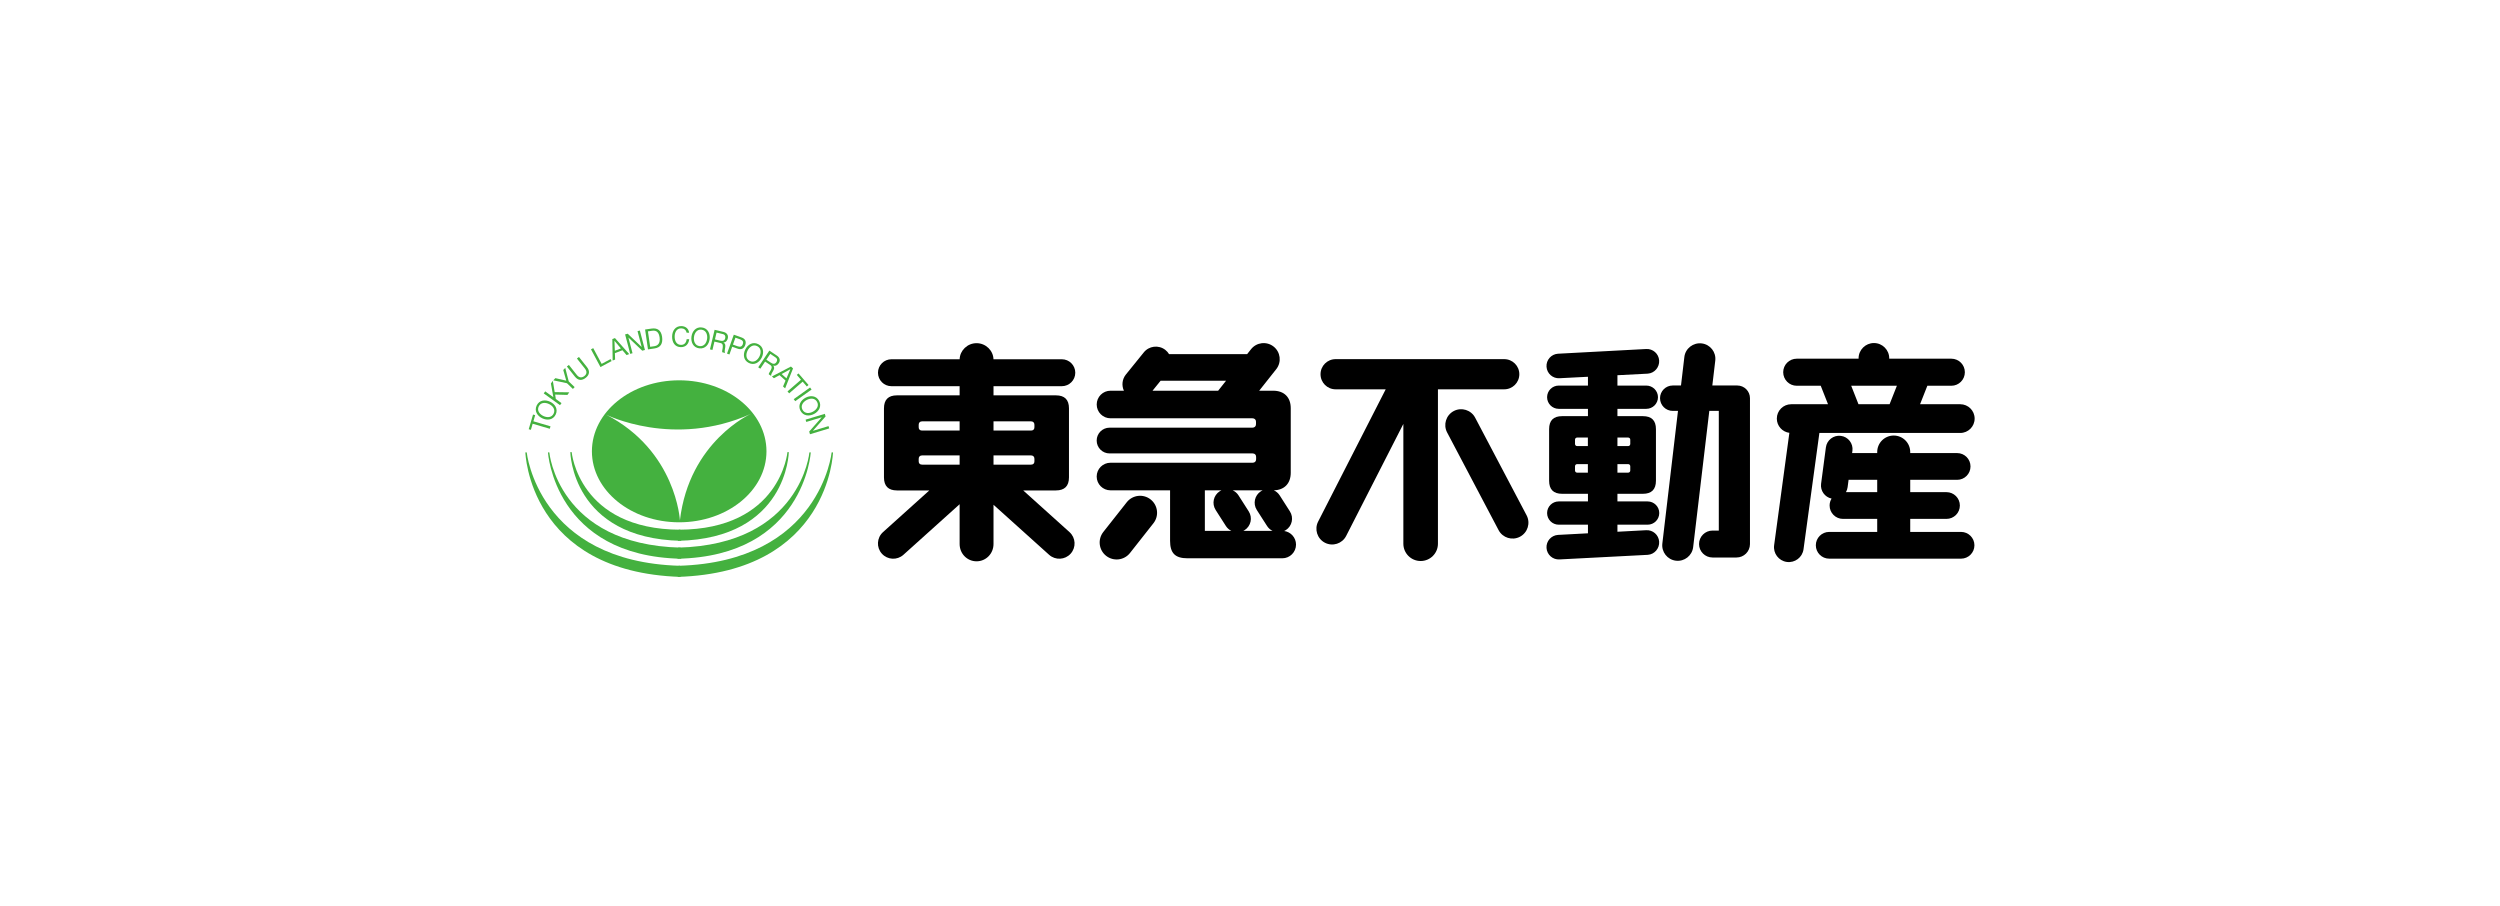
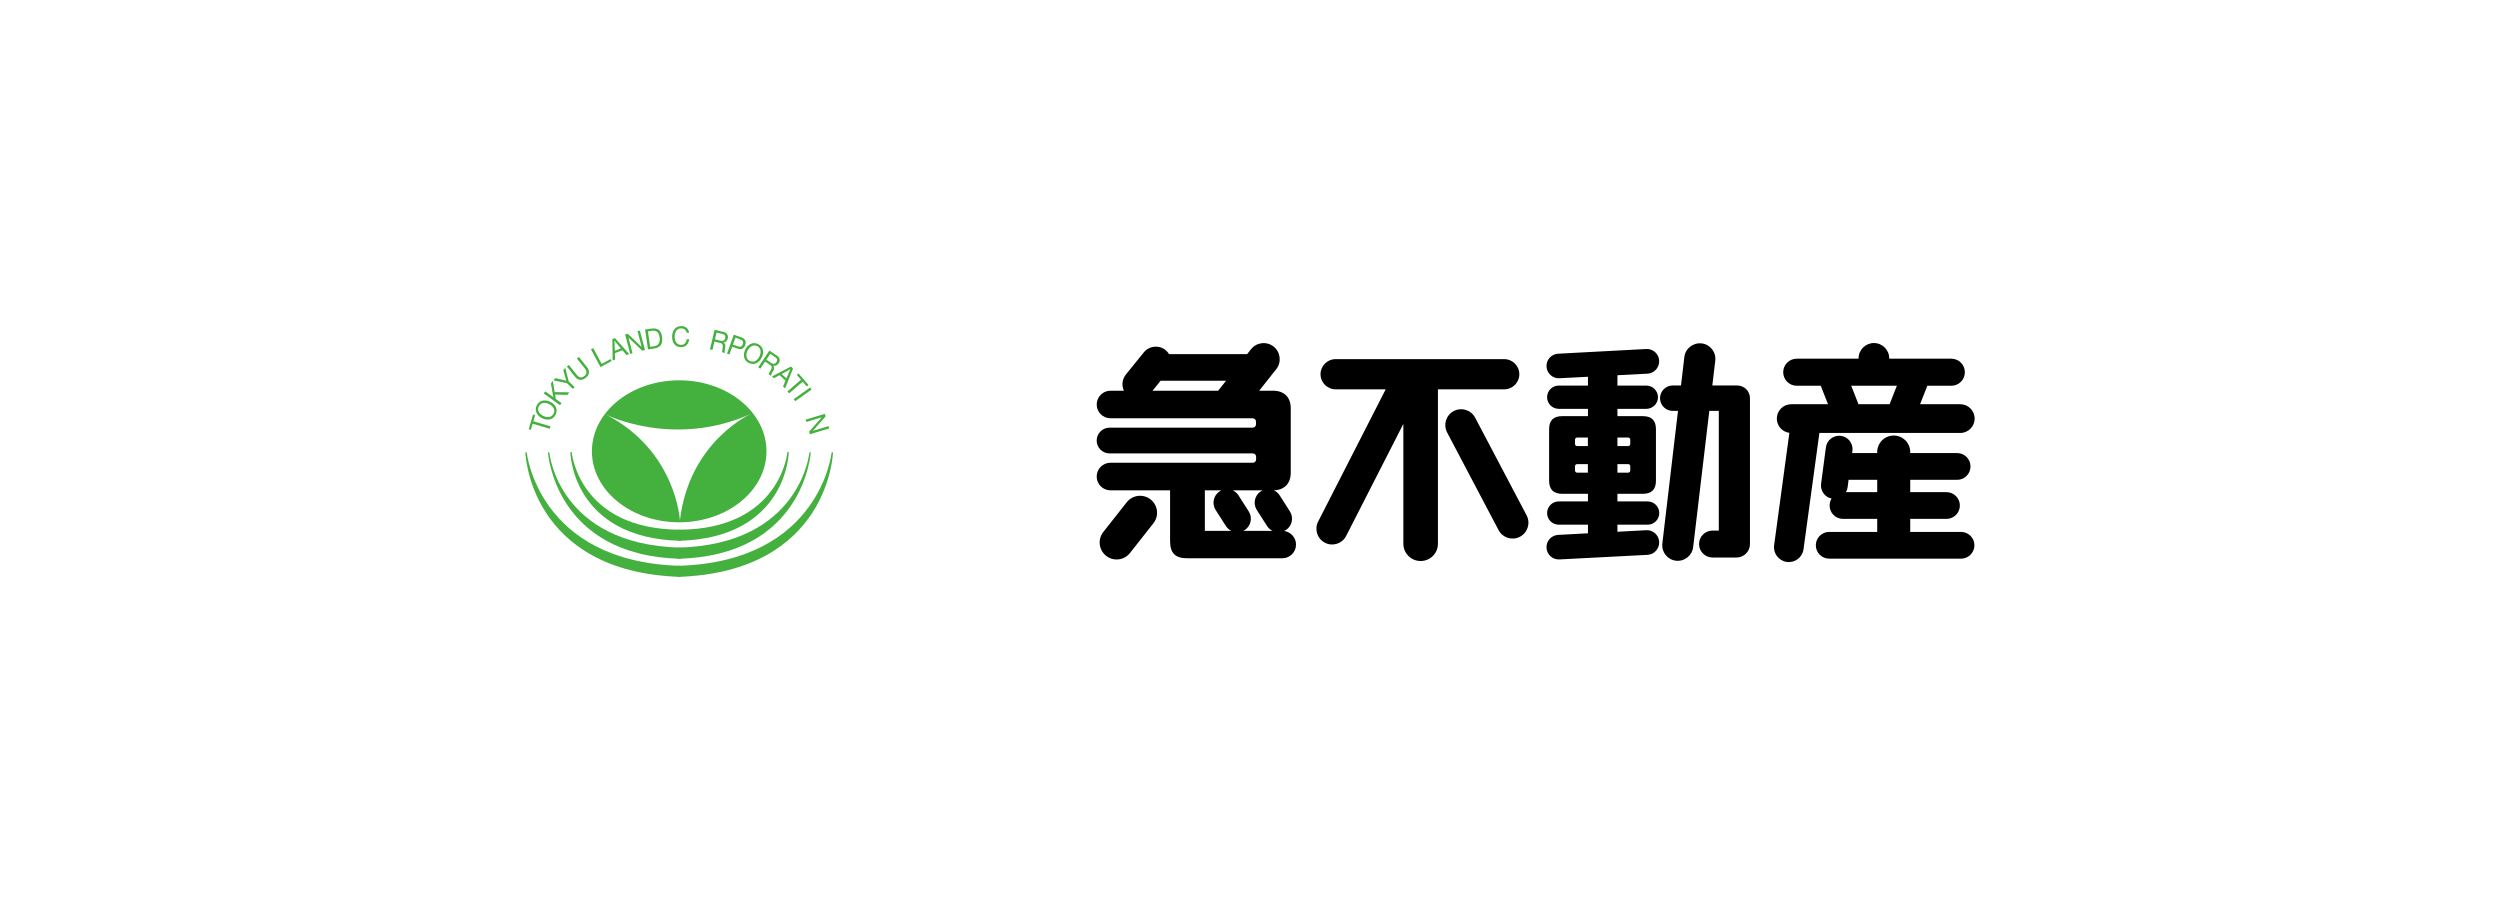
<svg xmlns="http://www.w3.org/2000/svg" width="552" height="200" viewBox="0 0 552 200" fill="none">
  <rect width="552" height="200" fill="white" />
  <path d="M149.965 83.973C139.322 83.973 130.693 90.992 130.693 99.648C130.693 108.306 139.322 115.323 149.965 115.323C160.61 115.323 169.236 108.306 169.236 99.648C169.236 90.992 160.61 83.973 149.965 83.973ZM150.124 114.894C150.124 114.894 149.331 99.546 133.805 91.545C133.805 91.545 148.696 99.055 165.807 91.379C165.807 91.379 152.181 97.422 150.124 114.894Z" fill="#44B13F" />
  <path d="M150.251 116.961C127.753 116.91 126.226 99.822 126.226 99.822L125.926 99.832C125.926 99.832 126.242 118.896 150.402 119.416" fill="#44B13F" />
  <path d="M150.279 120.915C123.145 120.242 121.291 99.883 121.291 99.883L120.989 99.89C120.989 99.89 122.433 122.813 150.432 123.371" fill="#44B13F" />
  <path d="M150.129 124.926C118.753 124.038 116.301 99.883 116.301 99.883L116 99.89C116 99.89 116.773 126.324 150.281 127.379" fill="#44B13F" />
  <path d="M149.801 124.926C181.176 124.038 183.627 99.883 183.627 99.883L183.929 99.89C183.929 99.89 183.155 126.324 149.647 127.379" fill="#44B13F" />
  <path d="M149.726 120.915C176.86 120.242 178.716 99.883 178.716 99.883L179.018 99.89C179.018 99.89 177.573 122.813 149.574 123.371" fill="#44B13F" />
  <path d="M149.844 116.961C172.341 116.91 173.868 99.822 173.868 99.822L174.17 99.832C174.17 99.832 173.85 118.896 149.693 119.416" fill="#44B13F" />
  <path d="M117.613 93.561L117.217 94.91L116.739 94.772L117.693 91.53L118.168 91.67L117.773 93.021L121.552 94.132L121.393 94.673L117.613 93.561Z" fill="#44B13F" />
  <path d="M118.502 89.527C119.083 88.314 120.385 88.185 121.473 88.705C122.56 89.227 123.274 90.325 122.693 91.536C122.112 92.747 120.81 92.878 119.721 92.356C118.637 91.836 117.923 90.739 118.502 89.527ZM122.245 91.322C122.691 90.394 122.036 89.599 121.228 89.213C120.426 88.826 119.395 88.812 118.952 89.741C118.505 90.669 119.157 91.464 119.964 91.85C120.772 92.237 121.801 92.25 122.245 91.322Z" fill="#44B13F" />
  <path d="M120.057 86.867L120.385 86.411L122.179 87.706L121.64 84.675L122.065 84.084L122.472 86.576L125.704 86.625L125.287 87.2L122.576 87.124L122.723 88.098L123.983 89.01L123.651 89.463L120.057 86.867Z" fill="#44B13F" />
  <path d="M125.577 84.213L126.884 85.475L126.494 85.878L125.188 84.62L122.165 83.975L122.627 83.495L125.029 84.048L124.366 81.692L124.808 81.231L125.577 84.213Z" fill="#44B13F" />
  <path d="M129.589 81.035C130.284 81.911 130.175 82.751 129.348 83.406C128.495 84.085 127.662 84.071 126.927 83.146L125.165 80.928L125.607 80.577L127.366 82.797C127.854 83.41 128.455 83.483 129.041 83.018C129.597 82.578 129.634 81.999 129.149 81.385L127.386 79.165L127.829 78.815L129.589 81.035Z" fill="#44B13F" />
  <path d="M130.489 77.135L130.985 76.868L132.841 80.343L134.816 79.287L135.046 79.726L132.582 81.046L130.489 77.135Z" fill="#44B13F" />
  <path d="M135.204 74.871L135.781 74.645L138.929 78.181L138.35 78.407L137.435 77.329L135.771 77.978L135.814 79.395L135.273 79.605L135.204 74.871ZM135.755 77.45L137.091 76.932L135.683 75.258L135.672 75.26L135.755 77.45Z" fill="#44B13F" />
  <path d="M138.022 73.838L138.602 73.685L141.666 76.602L141.677 76.599L140.764 73.118L141.28 72.984L142.404 77.275L141.812 77.433L138.772 74.547L138.76 74.55L139.663 77.995L139.147 78.13L138.022 73.838Z" fill="#44B13F" />
  <path d="M142.437 72.755L143.872 72.548C145.161 72.363 145.98 72.934 146.186 74.348C146.397 75.82 145.901 76.739 144.506 76.939L143.072 77.147L142.437 72.755ZM143.556 76.573L144.481 76.442C144.863 76.385 145.872 76.127 145.639 74.509C145.488 73.463 145.029 72.884 144.002 73.032L143.065 73.168L143.556 76.573Z" fill="#44B13F" />
  <path d="M151.594 73.457C151.483 72.828 151.008 72.506 150.421 72.499C149.417 72.485 148.978 73.35 148.965 74.275C148.953 75.287 149.366 76.138 150.38 76.15C151.12 76.162 151.553 75.621 151.614 74.887L152.178 74.895C152.057 76 151.391 76.662 150.326 76.648C149.012 76.631 148.387 75.602 148.403 74.309C148.42 73.023 149.133 71.984 150.435 72C151.317 72.012 152.038 72.518 152.157 73.465L151.594 73.457Z" fill="#44B13F" />
-   <path d="M154.964 72.301C156.296 72.464 156.836 73.657 156.69 74.855C156.544 76.051 155.734 77.078 154.4 76.915C153.065 76.752 152.525 75.559 152.67 74.363C152.818 73.168 153.628 72.138 154.964 72.301ZM154.459 76.422C155.482 76.547 156.022 75.675 156.133 74.786C156.24 73.897 155.924 72.921 154.903 72.794C153.88 72.669 153.336 73.544 153.227 74.43C153.123 75.317 153.438 76.297 154.459 76.422Z" fill="#44B13F" />
  <path d="M157.783 72.821L159.718 73.279C160.49 73.462 160.861 74.016 160.701 74.704C160.577 75.225 160.259 75.605 159.727 75.632L159.725 75.643C160.179 75.853 160.19 76.246 160.131 76.678C160.065 77.111 159.929 77.576 160.09 77.927L159.48 77.783C159.365 77.57 159.562 77.125 159.582 76.683C159.624 76.246 159.609 75.867 159.08 75.741L157.746 75.424L157.309 77.269L156.761 77.141L157.783 72.821ZM159 75.21C159.512 75.331 159.983 75.296 160.131 74.67C160.231 74.245 160.087 73.877 159.573 73.757L158.215 73.434L157.861 74.941L159 75.21Z" fill="#44B13F" />
  <path d="M162.021 73.899L163.765 74.523C164.559 74.805 164.821 75.421 164.545 76.194C164.269 76.966 163.675 77.281 162.884 76.991L161.667 76.558L161.058 78.269L160.528 78.08L162.021 73.899ZM161.835 76.091L162.872 76.461C163.468 76.68 163.839 76.502 164.016 76.005C164.193 75.506 164.016 75.139 163.419 74.927L162.384 74.557L161.835 76.091Z" fill="#44B13F" />
  <path d="M167.408 75.98C168.61 76.576 168.724 77.879 168.188 78.96C167.653 80.04 166.546 80.742 165.343 80.143C164.139 79.547 164.025 78.243 164.562 77.163C165.096 76.082 166.203 75.38 167.408 75.98ZM165.562 79.699C166.487 80.156 167.287 79.512 167.682 78.711C168.083 77.909 168.11 76.88 167.188 76.425C166.263 75.966 165.463 76.61 165.065 77.413C164.667 78.214 164.642 79.242 165.562 79.699Z" fill="#44B13F" />
  <path d="M169.873 77.41L171.53 78.511C172.191 78.95 172.347 79.601 171.954 80.19C171.66 80.635 171.226 80.878 170.721 80.719L170.713 80.729C171.066 81.084 170.941 81.455 170.736 81.841C170.521 82.221 170.234 82.613 170.263 82.997L169.741 82.649C169.706 82.41 170.046 82.062 170.219 81.653C170.411 81.259 170.529 80.896 170.078 80.597L168.935 79.836L167.882 81.411L167.414 81.1L169.873 77.41ZM170.186 80.071C170.623 80.362 171.077 80.494 171.434 79.955C171.676 79.593 171.667 79.198 171.23 78.906L170.068 78.132L169.21 79.42L170.186 80.071Z" fill="#44B13F" />
  <path d="M174.64 80.93L175.101 81.349L173.357 85.749L172.894 85.333L173.446 84.032L172.119 82.834L170.874 83.51L170.443 83.121L174.64 80.93ZM172.584 82.583L173.65 83.543L174.51 81.534L174.501 81.528L172.584 82.583Z" fill="#44B13F" />
  <path d="M176.857 83.846L175.935 82.78L176.309 82.456L178.523 85.009L178.147 85.336L177.227 84.272L174.247 86.851L173.88 86.426L176.857 83.846Z" fill="#44B13F" />
  <path d="M178.867 85.555L179.196 86.013L175.581 88.586L175.255 88.132L178.867 85.555Z" fill="#44B13F" />
-   <path d="M180.85 88.508C181.486 89.693 180.824 90.822 179.762 91.392C178.697 91.96 177.392 91.89 176.753 90.708C176.119 89.524 176.78 88.395 177.846 87.825C178.906 87.255 180.215 87.326 180.85 88.508ZM177.193 90.472C177.682 91.379 178.706 91.322 179.493 90.895C180.282 90.472 180.899 89.65 180.411 88.743C179.924 87.836 178.9 87.897 178.11 88.321C177.322 88.743 176.706 89.566 177.193 90.472Z" fill="#44B13F" />
  <path d="M182.119 91.373L182.292 91.946L179.491 95.118L179.493 95.129L182.939 94.087L183.093 94.595L178.845 95.881L178.666 95.292L181.437 92.149L181.434 92.138L178.026 93.166L177.869 92.658L182.119 91.373Z" fill="#44B13F" />
  <path d="M363.793 115.852C365.213 115.852 366.364 114.703 366.364 113.284C366.364 111.864 365.213 110.715 363.793 110.715H357.129V109.031H362.755C364.666 109.031 365.633 108.071 365.633 106.146V94.758C365.633 92.839 364.675 91.887 362.755 91.887H357.129V90.271H363.504C364.922 90.271 366.08 89.122 366.08 87.703C366.08 86.284 364.922 85.135 363.504 85.135H357.129V82.849L363.82 82.503C365.311 82.402 366.442 81.081 366.34 79.588C366.241 78.092 364.95 76.964 363.455 77.063L343.996 78.102C342.501 78.201 341.369 79.493 341.471 80.987C341.57 82.481 342.858 83.614 344.357 83.512L350.62 83.189V85.135H344.166C342.748 85.135 341.599 86.284 341.599 87.703C341.599 89.122 342.748 90.271 344.166 90.271H350.62V91.887H344.915C342.999 91.887 342.045 92.839 342.045 94.762V106.148C342.045 108.062 342.999 109.031 344.915 109.031H350.62V110.715H344.166C342.748 110.715 341.599 111.864 341.599 113.284C341.599 114.703 342.748 115.852 344.166 115.852H350.62V117.753L343.996 118.107C342.501 118.207 341.369 119.501 341.471 120.997C341.57 122.489 342.858 123.621 344.357 123.52L363.82 122.509C365.311 122.411 366.442 121.088 366.34 119.595C366.241 118.1 364.95 116.969 363.455 117.071L357.129 117.41V115.852H363.793ZM357.129 96.612H359.485C359.743 96.612 359.964 96.793 359.964 97.087V98.016C359.964 98.272 359.78 98.497 359.485 98.497H357.129V96.612ZM357.129 102.476H359.485C359.743 102.476 359.964 102.657 359.964 102.954V103.882C359.964 104.136 359.78 104.363 359.485 104.363H357.129V102.476ZM350.602 104.363C350.602 104.363 348.534 104.363 348.236 104.363C347.942 104.363 347.762 104.136 347.762 103.882V102.954C347.762 102.657 347.986 102.476 348.236 102.476C348.492 102.476 350.602 102.476 350.602 102.476V104.363ZM350.602 98.497C350.602 98.497 348.534 98.497 348.236 98.497C347.942 98.497 347.762 98.272 347.762 98.016V97.087C347.762 96.793 347.986 96.612 348.236 96.612C348.492 96.612 350.602 96.612 350.602 96.612V98.497ZM386.393 87.963C386.393 87.948 386.394 87.934 386.394 87.923C386.394 86.373 385.137 85.117 383.587 85.117H378.081L378.73 79.636C378.96 77.757 377.623 76.052 375.745 75.825C373.866 75.598 372.131 76.934 371.907 78.81L371.164 85.117H369.344C367.791 85.117 366.535 86.373 366.535 87.923C366.535 89.47 367.791 90.726 369.344 90.726H370.5L367.047 119.993C366.819 121.871 368.159 123.577 370.033 123.802C371.914 124.031 373.617 122.694 373.847 120.817L377.415 90.726H379.511V117.151H378.128C376.484 117.151 375.149 118.481 375.149 120.125C375.149 121.767 376.484 123.097 378.128 123.097H383.417C385.054 123.097 386.378 121.784 386.393 120.153V120.145C386.393 120.139 386.394 120.13 386.394 120.125C386.394 120.118 386.393 120.113 386.393 120.104V87.963Z" fill="black" />
-   <path d="M236.15 117.493L225.923 108.288H233.145C235.06 108.288 236.029 107.327 236.029 105.406V90.165C236.029 88.246 235.068 87.294 233.148 87.294H219.367V85.272H234.446C236.09 85.272 237.422 83.94 237.422 82.298C237.422 80.654 236.09 79.323 234.446 79.323H219.36C219.305 77.391 217.654 75.773 215.623 75.773C213.596 75.773 211.946 77.391 211.888 79.323H196.833C195.189 79.323 193.859 80.654 193.859 82.298C193.859 83.94 195.189 85.272 196.833 85.272H211.884V87.294H198.048C196.134 87.294 195.18 88.246 195.18 90.171V105.406C195.18 107.319 196.134 108.288 198.047 108.288H205.194L194.966 117.493C193.586 118.737 193.471 120.867 194.715 122.25C195.961 123.634 198.088 123.744 199.472 122.501L211.884 111.333V120.105C211.884 122.261 213.559 123.937 215.623 123.937C217.689 123.937 219.367 122.261 219.367 120.105V111.452L231.645 122.501C233.028 123.744 235.158 123.634 236.401 122.25C237.645 120.867 237.534 118.737 236.15 117.493ZM228.4 101.867C228.4 102.345 228.119 102.593 227.638 102.593H219.367V100.554H227.638C228.119 100.554 228.4 100.833 228.4 101.312V101.867ZM227.638 93.032C228.119 93.032 228.4 93.315 228.4 93.788V94.343C228.4 94.821 228.119 95.069 227.638 95.069H219.367V93.032H227.638ZM202.847 93.788C202.847 93.315 203.129 93.032 203.609 93.032H211.884V95.069H203.609C203.129 95.069 202.847 94.821 202.847 94.343V93.788ZM202.847 101.867V101.312C202.847 100.833 203.129 100.554 203.609 100.554H211.884V102.593H203.609C203.129 102.593 202.847 102.345 202.847 101.867Z" fill="black" />
  <path d="M254.054 110.275C252.43 108.994 250.07 109.27 248.788 110.895L243.613 117.457C242.33 119.084 242.606 121.443 244.231 122.726C245.856 124.008 248.215 123.73 249.499 122.106L254.672 115.54C255.959 113.917 255.68 111.56 254.054 110.275ZM283.544 117.245C283.665 117.189 283.786 117.128 283.901 117.054C285.296 116.164 285.703 114.313 284.813 112.919L282.549 109.374C282.224 108.864 281.771 108.492 281.258 108.263C283.582 108.208 284.996 106.751 284.996 104.392V90.113C284.996 87.711 283.53 86.27 281.127 86.27H278.026L281.813 81.49C283.019 79.94 282.738 77.708 281.192 76.507C279.643 75.303 277.412 75.581 276.21 77.13L275.365 78.195H258.131C257.917 77.842 257.645 77.521 257.299 77.253C255.812 76.098 253.668 76.366 252.512 77.853L248.56 82.738C247.747 83.781 247.638 85.147 248.158 86.27H245.198C243.518 86.27 242.153 87.634 242.153 89.316C242.153 90.995 243.518 92.358 245.198 92.358C245.198 92.358 275.851 92.358 276.523 92.358C276.994 92.358 277.325 92.633 277.325 93.114V93.658C277.325 94.126 277.019 94.43 276.542 94.43C276.059 94.43 244.992 94.43 244.992 94.43C243.421 94.43 242.147 95.704 242.147 97.274C242.147 98.841 243.421 100.117 244.992 100.117C244.992 100.117 276.18 100.117 276.576 100.117C277.057 100.117 277.351 100.401 277.351 100.882V101.399C277.351 101.88 277.057 102.172 276.576 102.172C275.901 102.172 245.195 102.172 245.195 102.172C243.513 102.172 242.147 103.538 242.147 105.221C242.147 106.902 243.513 108.265 245.195 108.265H258.352V119.414C258.352 122.098 259.437 123.27 262.193 123.27C265.075 123.27 283.133 123.27 283.133 123.27C284.804 123.27 286.161 121.915 286.161 120.243C286.161 118.711 285.021 117.448 283.544 117.245ZM269.012 86.215C268.996 86.234 268.984 86.253 268.971 86.27H254.48L256.257 84.07H270.711L269.012 86.215ZM266.032 117.214V108.265H269.696C269.568 108.325 269.443 108.388 269.322 108.466C267.93 109.355 267.524 111.207 268.414 112.601L270.679 116.143C270.984 116.621 271.405 116.981 271.877 117.214H266.032ZM274.526 117.214C274.622 117.164 274.72 117.113 274.81 117.054C276.203 116.164 276.612 114.313 275.722 112.919L273.457 109.374C273.139 108.869 272.685 108.497 272.18 108.265H278.786C278.658 108.325 278.533 108.388 278.414 108.466C277.019 109.355 276.61 111.207 277.501 112.601L279.77 116.143C280.077 116.621 280.496 116.981 280.97 117.214H274.526Z" fill="black" />
  <path d="M335.468 82.63C335.468 80.789 333.973 79.297 332.131 79.297H294.904C293.063 79.297 291.573 80.789 291.573 82.63C291.573 84.471 293.063 85.961 294.904 85.961H305.963L291.05 115.155C290.173 116.858 290.84 118.956 292.545 119.837C294.251 120.717 296.346 120.048 297.226 118.344L309.861 93.6V120.052C309.861 122.164 311.57 123.871 313.682 123.871C315.788 123.871 317.497 122.164 317.497 120.052V85.961H332.131C333.973 85.961 335.468 84.471 335.468 82.63ZM337.074 113.783L325.713 92.223C324.811 90.514 322.693 89.859 320.987 90.76C319.279 91.664 318.625 93.781 319.524 95.488L330.886 117.05C331.785 118.761 333.899 119.414 335.609 118.511C337.318 117.608 337.974 115.49 337.074 113.783Z" fill="black" />
  <path d="M432.826 95.598C434.579 95.598 436 94.175 436 92.425C436 90.671 434.579 89.253 432.826 89.253H423.951L425.558 85.175H430.854C432.505 85.175 433.841 83.838 433.841 82.187C433.841 80.535 432.505 79.198 430.854 79.198H417.145V79.137C417.151 77.266 415.641 75.749 413.772 75.743C411.903 75.74 410.38 77.251 410.375 79.118V79.198H396.722C395.069 79.198 393.73 80.535 393.73 82.187C393.73 83.838 395.069 85.175 396.722 85.175H402.018L403.626 89.253H395.5C393.746 89.253 392.323 90.671 392.323 92.425C392.323 94.04 393.532 95.37 395.091 95.571L391.728 120.384C391.48 122.171 392.732 123.826 394.52 124.077C396.312 124.324 397.965 123.078 398.215 121.286L401.721 95.598H432.826ZM418.832 85.175L417.222 89.253H410.352L408.746 85.175H418.832ZM432.998 117.447H421.778V114.571H429.78C431.414 114.571 432.739 113.249 432.739 111.62C432.739 109.988 431.414 108.666 429.78 108.666H421.778V105.946H432.138C433.77 105.946 435.088 104.622 435.088 102.992C435.088 101.364 433.77 100.04 432.138 100.04H421.778V99.812C421.778 97.799 420.144 96.168 418.134 96.168C416.119 96.168 414.487 97.799 414.487 99.812V100.04H408.947L409.017 99.531C409.218 97.913 408.071 96.436 406.451 96.237C404.837 96.033 403.359 97.177 403.155 98.794L402.093 106.832C401.901 108.366 402.924 109.771 404.41 110.087C404.135 110.533 403.977 111.056 403.977 111.62C403.977 113.249 405.301 114.571 406.928 114.571H414.487V117.447H403.887C402.256 117.447 400.935 118.77 400.935 120.398C400.935 122.03 402.256 123.352 403.887 123.352H432.998C434.628 123.352 435.953 122.03 435.953 120.398C435.953 118.77 434.628 117.447 432.998 117.447ZM414.487 108.666H407.583C407.77 108.338 407.903 107.969 407.954 107.57L408.166 105.946H414.487V108.666Z" fill="black" />
</svg>